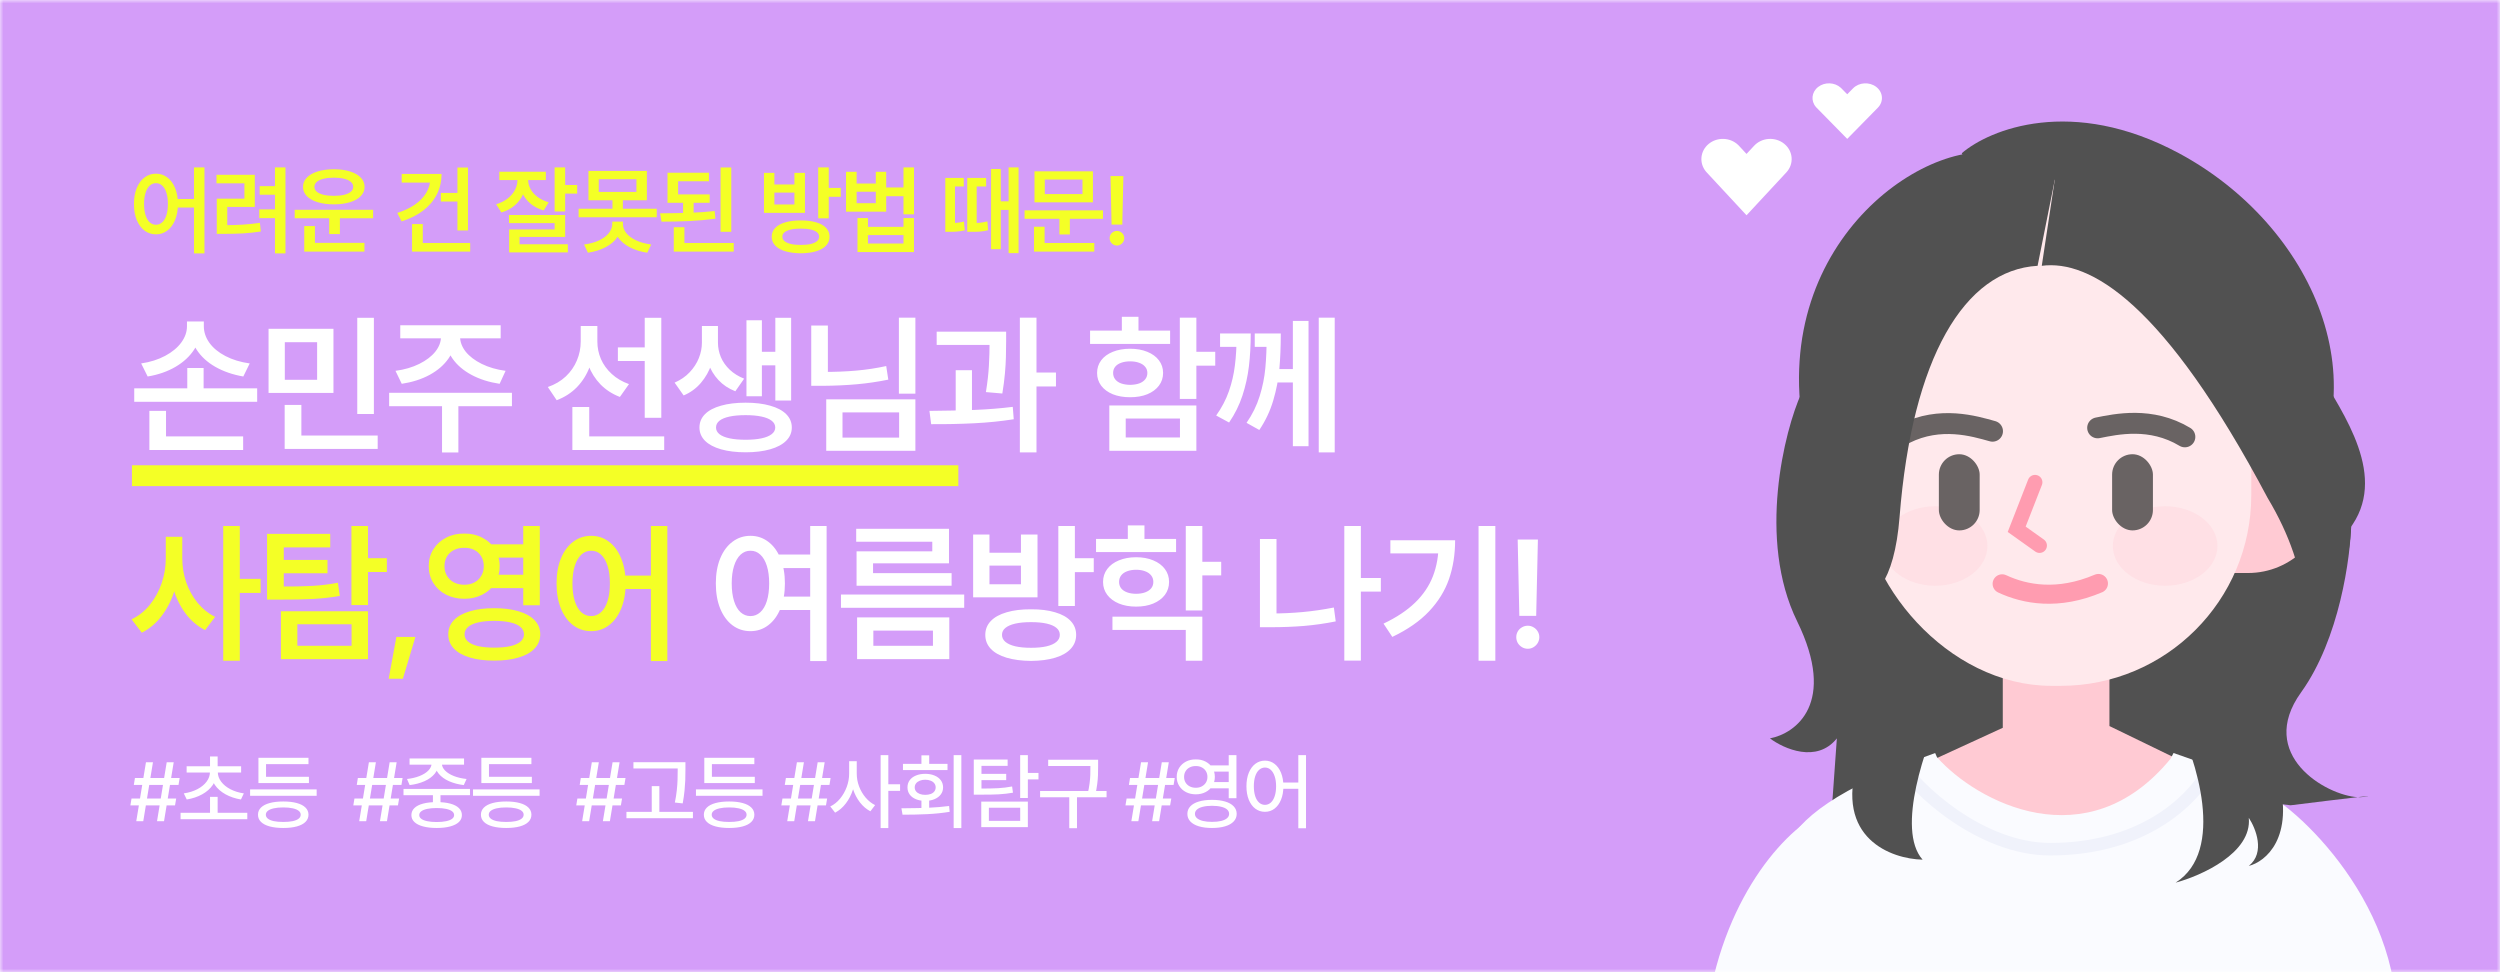
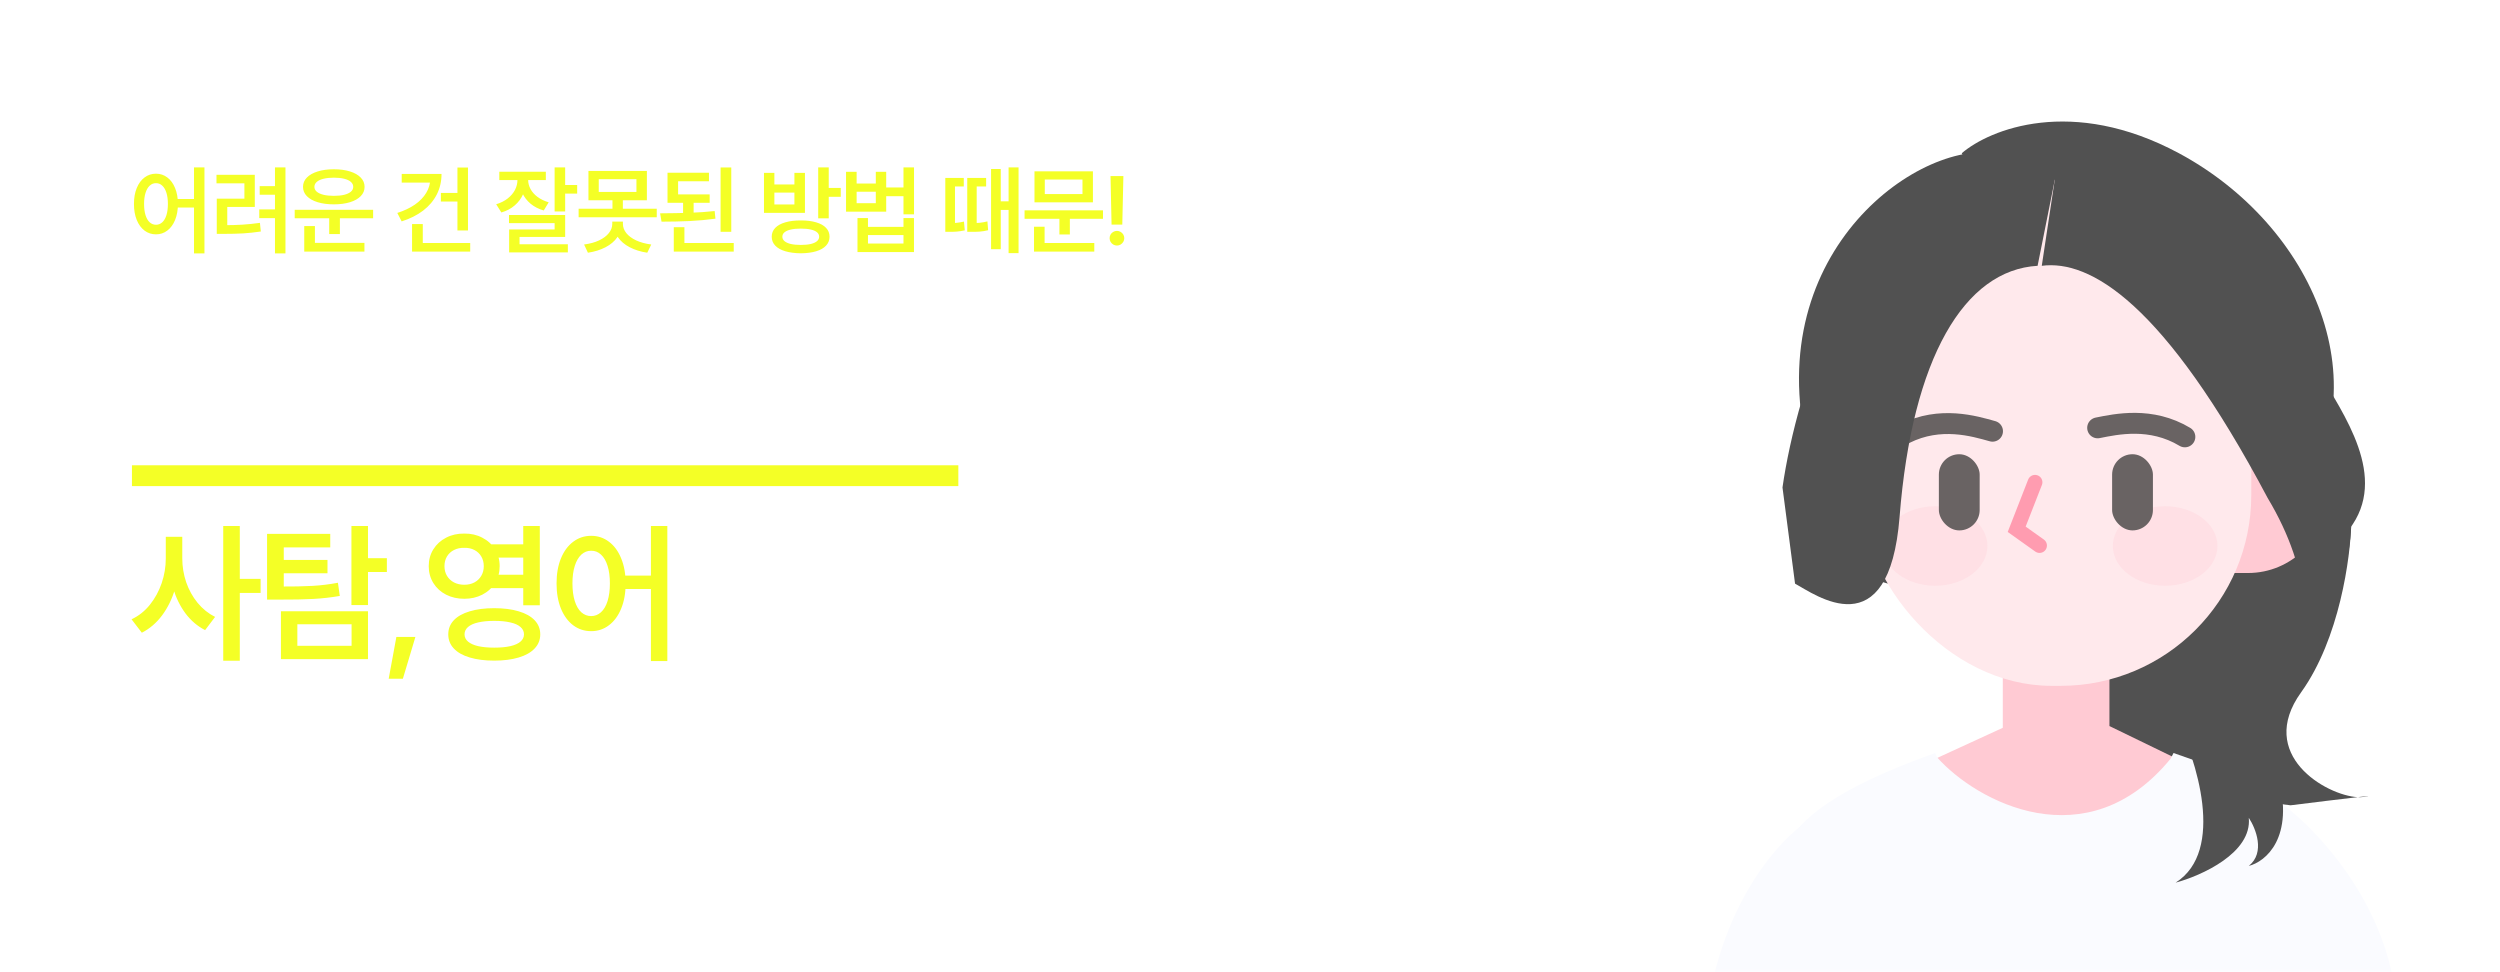
<svg xmlns="http://www.w3.org/2000/svg" width="360" height="140" viewBox="0 0 360 140" fill="none">
  <mask id="mask0_2928_58582" style="mask-type:alpha" maskUnits="userSpaceOnUse" x="0" y="0" width="360" height="140">
    <rect width="360" height="140" fill="#5882F8" />
  </mask>
  <g mask="url(#mask0_2928_58582)">
-     <rect width="360" height="140" fill="#D49DF9" />
    <rect x="19" y="67" width="119" height="3" fill="#F4FF26" />
    <path d="M22.461 25.01C23.072 25.01 23.614 25.19 24.088 25.55C24.567 25.905 24.941 26.413 25.209 27.074C25.483 27.73 25.62 28.496 25.62 29.371C25.62 30.251 25.483 31.021 25.209 31.682C24.941 32.338 24.567 32.846 24.088 33.206C23.614 33.566 23.072 33.746 22.461 33.746C21.846 33.746 21.299 33.568 20.821 33.213C20.342 32.853 19.966 32.342 19.693 31.682C19.424 31.021 19.29 30.251 19.29 29.371C19.29 28.496 19.424 27.73 19.693 27.074C19.966 26.413 20.342 25.905 20.821 25.55C21.299 25.19 21.846 25.01 22.461 25.01ZM22.461 26.377C22.124 26.372 21.823 26.491 21.559 26.732C21.299 26.974 21.099 27.32 20.957 27.771C20.816 28.218 20.746 28.751 20.746 29.371C20.746 29.991 20.816 30.529 20.957 30.984C21.099 31.436 21.299 31.78 21.559 32.017C21.823 32.249 22.124 32.365 22.461 32.365C22.799 32.365 23.097 32.249 23.357 32.017C23.621 31.78 23.824 31.436 23.965 30.984C24.107 30.529 24.177 29.991 24.177 29.371C24.177 28.747 24.107 28.211 23.965 27.765C23.824 27.314 23.623 26.969 23.364 26.732C23.109 26.491 22.808 26.372 22.461 26.377ZM29.441 36.487H27.937V24.107H29.441V36.487ZM28.593 29.884H25.155V28.653H28.593V29.884ZM41.107 36.487H39.596V24.107H41.107V36.487ZM39.897 28.038H37.395V26.801H39.897V28.038ZM32.165 32.427C33.182 32.427 34.093 32.402 34.9 32.352C35.711 32.301 36.554 32.215 37.429 32.092L37.559 33.336C36.679 33.468 35.834 33.559 35.023 33.609C34.212 33.655 33.259 33.678 32.165 33.678H31.215V32.427H32.165ZM36.691 29.802H32.726V32.721H31.215V28.605H35.194V26.398H31.174V25.174H36.691V29.802ZM39.842 31.408H37.333V30.157H39.842V31.408ZM53.73 31.429H42.437V30.212H53.73V31.429ZM48.945 33.705H47.407V31.005H48.945V33.705ZM52.479 36.234H43.811V34.977H52.479V36.234ZM45.349 35.318H43.811V32.557H45.349V35.318ZM48.077 24.374C48.961 24.374 49.735 24.479 50.401 24.689C51.066 24.898 51.581 25.192 51.946 25.57C52.315 25.949 52.499 26.395 52.499 26.91C52.499 27.421 52.315 27.865 51.946 28.243C51.581 28.621 51.066 28.913 50.401 29.118C49.735 29.323 48.961 29.426 48.077 29.426C47.192 29.426 46.415 29.323 45.745 29.118C45.075 28.913 44.556 28.621 44.187 28.243C43.818 27.865 43.633 27.421 43.633 26.91C43.633 26.395 43.818 25.949 44.187 25.57C44.556 25.192 45.075 24.898 45.745 24.689C46.415 24.479 47.192 24.374 48.077 24.374ZM48.077 25.584C47.511 25.584 47.017 25.636 46.593 25.741C46.169 25.841 45.843 25.992 45.616 26.192C45.388 26.393 45.274 26.632 45.274 26.91C45.274 27.179 45.388 27.412 45.616 27.607C45.843 27.799 46.169 27.947 46.593 28.052C47.017 28.152 47.511 28.202 48.077 28.202C48.646 28.202 49.141 28.152 49.56 28.052C49.979 27.947 50.3 27.799 50.524 27.607C50.752 27.412 50.866 27.179 50.866 26.91C50.866 26.632 50.752 26.393 50.524 26.192C50.3 25.992 49.979 25.841 49.56 25.741C49.141 25.636 48.646 25.584 48.077 25.584ZM67.389 33.185H65.871V24.121H67.389V33.185ZM66.111 29.023H63.486V27.778H66.111V29.023ZM63.581 25.044C63.581 26.119 63.353 27.106 62.898 28.004C62.442 28.897 61.786 29.672 60.929 30.328C60.072 30.98 59.042 31.497 57.839 31.88L57.21 30.663C58.185 30.353 59.029 29.954 59.739 29.467C60.45 28.975 60.997 28.407 61.38 27.765C61.767 27.122 61.961 26.439 61.961 25.714V25.044H63.581ZM62.939 26.295H57.846V25.044H62.939V26.295ZM67.71 36.234H59.336V34.99H67.71V36.234ZM60.881 35.674H59.336V32.263H60.881V35.674ZM75.743 25.905C75.743 26.639 75.606 27.32 75.333 27.949C75.06 28.574 74.656 29.116 74.123 29.576C73.594 30.037 72.952 30.376 72.195 30.595L71.45 29.412C72.102 29.216 72.656 28.938 73.111 28.578C73.572 28.213 73.92 27.803 74.157 27.348C74.394 26.887 74.513 26.407 74.513 25.905V25.064H75.743V25.905ZM76.051 25.885C76.051 26.345 76.165 26.789 76.393 27.218C76.621 27.642 76.955 28.02 77.397 28.352C77.844 28.685 78.382 28.945 79.011 29.132L78.3 30.308C77.566 30.098 76.937 29.777 76.413 29.344C75.889 28.906 75.49 28.389 75.217 27.792C74.943 27.195 74.807 26.559 74.807 25.885V25.064H76.051V25.885ZM78.601 25.933H71.901V24.73H78.601V25.933ZM81.383 30.451H79.865V24.107H81.383V30.451ZM83.112 27.874H80.74V26.637H83.112V27.874ZM81.383 34.122H74.814V35.852H73.316V33.042H79.865V32.133H73.296V30.964H81.383V34.122ZM81.772 36.344H73.316V35.175H81.772V36.344ZM93.151 28.838H84.736V24.613H93.151V28.838ZM86.22 27.635H91.647V25.803H86.22V27.635ZM94.573 31.285H83.321V30.061H94.573V31.285ZM89.692 30.513H88.195V28.537H89.692V30.513ZM89.48 32.235C89.48 32.951 89.282 33.596 88.886 34.17C88.489 34.744 87.929 35.22 87.204 35.599C86.479 35.981 85.632 36.246 84.661 36.392L84.107 35.209C84.941 35.1 85.664 34.901 86.274 34.614C86.885 34.323 87.352 33.972 87.676 33.562C88.004 33.151 88.168 32.709 88.168 32.235V31.907H89.48V32.235ZM89.699 32.235C89.699 32.709 89.861 33.151 90.184 33.562C90.513 33.972 90.984 34.323 91.6 34.614C92.219 34.901 92.946 35.1 93.78 35.209L93.206 36.392C92.24 36.246 91.394 35.981 90.67 35.599C89.945 35.22 89.387 34.744 88.995 34.17C88.603 33.596 88.407 32.951 88.407 32.235V31.907H89.699V32.235ZM102.192 29.207H96.122V27.99H102.192V29.207ZM99.882 31.155H98.364V28.763H99.882V31.155ZM102.09 26.104H97.646V28.51H96.122V24.873H102.09V26.104ZM105.303 33.384H103.765V24.114H105.303V33.384ZM105.658 36.234H97.024V34.99H105.658V36.234ZM98.555 35.489H97.024V32.714H98.555V35.489ZM95.055 30.718C96.623 30.709 98.043 30.684 99.314 30.643C100.586 30.597 101.784 30.513 102.91 30.39L103.026 31.49C101.828 31.654 100.577 31.768 99.273 31.832C97.97 31.891 96.632 31.921 95.261 31.921L95.055 30.718ZM115.318 31.743C116.17 31.739 116.906 31.83 117.526 32.017C118.15 32.199 118.627 32.465 118.955 32.816C119.287 33.167 119.454 33.591 119.454 34.088C119.454 34.585 119.287 35.011 118.955 35.366C118.627 35.722 118.153 35.993 117.533 36.18C116.918 36.367 116.179 36.465 115.318 36.474C114.461 36.465 113.716 36.367 113.083 36.18C112.454 35.993 111.971 35.722 111.633 35.366C111.296 35.011 111.128 34.585 111.128 34.088C111.128 33.591 111.296 33.167 111.633 32.816C111.971 32.465 112.454 32.199 113.083 32.017C113.716 31.83 114.461 31.739 115.318 31.743ZM115.318 32.919C114.748 32.919 114.265 32.965 113.869 33.056C113.477 33.147 113.176 33.279 112.967 33.452C112.761 33.621 112.659 33.833 112.659 34.088C112.659 34.334 112.761 34.546 112.967 34.724C113.176 34.901 113.479 35.038 113.876 35.134C114.277 35.225 114.758 35.27 115.318 35.27C115.883 35.27 116.362 35.225 116.754 35.134C117.15 35.038 117.449 34.901 117.649 34.724C117.854 34.546 117.957 34.334 117.957 34.088C117.957 33.833 117.856 33.621 117.656 33.452C117.455 33.279 117.159 33.147 116.767 33.056C116.375 32.965 115.892 32.919 115.318 32.919ZM119.338 31.442H117.82V24.107H119.338V31.442ZM121.067 28.339H118.907V27.061H121.067V28.339ZM111.51 26.561H114.395V24.894H115.913V30.649H110.013V24.894H111.51V26.561ZM114.395 29.446V27.737H111.51V29.446H114.395ZM123.354 26.432H126.116V24.743H127.613V30.479H121.83V24.743H123.354V26.432ZM126.116 29.262V27.607H123.354V29.262H126.116ZM130.47 28.257H127.251V26.999H130.47V28.257ZM131.619 30.868H130.101V24.107H131.619V30.868ZM124.988 32.666H130.101V31.401H131.612V36.296H123.477V31.401H124.988V32.666ZM130.101 35.065V33.849H124.988V35.065H130.101ZM144.109 35.886H142.714V24.34H144.109V35.886ZM145.77 30.232H143.528V28.995H145.77V30.232ZM136.658 32.126C137.018 32.13 137.366 32.119 137.704 32.092C138.045 32.06 138.415 31.998 138.811 31.907L138.927 33.172C138.499 33.263 138.111 33.322 137.765 33.35C137.419 33.377 137.05 33.388 136.658 33.384H136.124V32.126H136.658ZM138.784 26.849H137.519V32.823H136.124V25.618H138.784V26.849ZM139.823 32.126C140.269 32.13 140.673 32.117 141.033 32.085C141.393 32.053 141.778 31.985 142.188 31.88L142.29 33.151C141.862 33.256 141.463 33.322 141.094 33.35C140.73 33.377 140.306 33.388 139.823 33.384H139.283V32.126H139.823ZM142.003 26.849H140.643V32.81H139.283V25.618H142.003V26.849ZM146.672 36.453H145.237V24.107H146.672V36.453ZM158.83 31.511H147.537V30.287H158.83V31.511ZM154.059 33.767H152.555V31.046H154.059V33.767ZM157.381 29.139H148.966V24.675H157.381V29.139ZM150.45 27.949H155.877V25.857H150.45V27.949ZM157.579 36.234H148.898V34.99H157.579V36.234ZM150.422 35.407H148.898V32.645H150.422V35.407ZM161.61 32.345H160.065L159.914 25.352H161.767L161.61 32.345ZM160.844 35.359C160.653 35.359 160.475 35.312 160.311 35.216C160.147 35.116 160.017 34.986 159.921 34.826C159.83 34.662 159.784 34.484 159.784 34.293C159.784 34.106 159.83 33.933 159.921 33.773C160.017 33.609 160.147 33.482 160.311 33.391C160.475 33.295 160.653 33.247 160.844 33.247C161.031 33.247 161.204 33.295 161.364 33.391C161.528 33.482 161.658 33.609 161.753 33.773C161.849 33.933 161.897 34.106 161.897 34.293C161.897 34.484 161.849 34.662 161.753 34.826C161.658 34.986 161.528 35.116 161.364 35.216C161.204 35.312 161.031 35.359 160.844 35.359Z" fill="#F4FF26" />
    <path d="M35.013 64.797H21.51V62.842H35.013V64.797ZM23.906 63.508H21.51V59.168H23.906V63.508ZM37.033 57.857H19.33V55.924H37.033V57.857ZM29.32 56.687H26.967V52.991H29.32V56.687ZM28.955 46.976C28.955 48.179 28.632 49.285 27.988 50.295C27.343 51.297 26.441 52.139 25.281 52.819C24.121 53.5 22.781 53.965 21.263 54.216L20.329 52.336C21.632 52.143 22.785 51.777 23.788 51.24C24.79 50.703 25.564 50.062 26.108 49.317C26.652 48.573 26.924 47.792 26.924 46.976V46.288H28.955V46.976ZM29.352 46.976C29.352 47.821 29.621 48.619 30.158 49.371C30.695 50.116 31.465 50.75 32.467 51.273C33.47 51.795 34.634 52.15 35.959 52.336L35.035 54.216C33.509 53.951 32.163 53.485 30.996 52.819C29.835 52.153 28.933 51.319 28.289 50.316C27.644 49.314 27.322 48.2 27.322 46.976V46.288H29.352V46.976ZM48.017 56.579H38.672V47.352H48.017V56.579ZM41.013 54.688H45.665V49.274H41.013V54.688ZM53.84 59.619H51.444V45.762H53.84V59.619ZM54.387 64.647H40.992V62.713H54.387V64.647ZM43.398 63.572H40.992V58.309H43.398V63.572ZM65.587 48.49C65.587 49.622 65.257 50.66 64.599 51.605C63.947 52.551 63.037 53.342 61.87 53.98C60.703 54.61 59.363 55.039 57.852 55.269L56.95 53.399C58.239 53.227 59.381 52.895 60.377 52.4C61.372 51.906 62.142 51.319 62.686 50.639C63.231 49.951 63.503 49.235 63.503 48.49V47.824H65.587V48.49ZM66.253 48.49C66.253 49.235 66.521 49.951 67.058 50.639C67.603 51.319 68.373 51.906 69.368 52.4C70.371 52.895 71.516 53.227 72.805 53.399L71.946 55.269C70.421 55.039 69.071 54.61 67.896 53.98C66.722 53.349 65.805 52.562 65.146 51.616C64.495 50.664 64.169 49.622 64.169 48.49V47.824H66.253V48.49ZM66.006 65.151H63.653V57.911H66.006V65.151ZM73.719 58.491H56.037V56.568H73.719V58.491ZM72.097 48.716H57.638V46.836H72.097V48.716ZM93.668 51.981H88.974V50.026H93.668V51.981ZM85.547 49.156C85.547 50.46 85.339 51.673 84.924 52.798C84.509 53.915 83.9 54.893 83.098 55.73C82.296 56.561 81.318 57.195 80.165 57.632L78.887 55.73C79.904 55.38 80.767 54.871 81.476 54.205C82.185 53.532 82.718 52.762 83.076 51.895C83.442 51.029 83.624 50.116 83.624 49.156V46.943H85.547V49.156ZM86.02 49.188C86.02 50.062 86.192 50.9 86.535 51.702C86.886 52.504 87.405 53.22 88.093 53.851C88.78 54.481 89.608 54.968 90.574 55.312L89.264 57.159C88.175 56.744 87.244 56.142 86.471 55.355C85.705 54.56 85.121 53.636 84.72 52.583C84.319 51.53 84.118 50.399 84.118 49.188V46.943H86.02V49.188ZM95.226 60.167H92.841V45.762H95.226V60.167ZM95.645 64.797H82.421V62.842H95.645V64.797ZM84.849 63.852H82.421V58.609H84.849V63.852ZM102.955 49.339C102.955 50.406 102.787 51.441 102.45 52.443C102.114 53.446 101.605 54.345 100.925 55.14C100.245 55.935 99.418 56.536 98.444 56.944L97.144 55.097C98.003 54.724 98.727 54.227 99.314 53.603C99.901 52.98 100.341 52.3 100.635 51.562C100.929 50.825 101.075 50.084 101.075 49.339V46.943H102.955V49.339ZM103.385 49.339C103.385 50.055 103.525 50.75 103.804 51.423C104.09 52.096 104.517 52.701 105.082 53.238C105.648 53.775 106.339 54.205 107.156 54.527L105.888 56.343C104.928 55.97 104.119 55.433 103.46 54.731C102.801 54.023 102.311 53.206 101.989 52.282C101.666 51.351 101.505 50.37 101.505 49.339V46.943H103.385V49.339ZM113.923 57.675H111.646V45.762H113.923V57.675ZM112.312 52.605H108.992V50.66H112.312V52.605ZM109.712 57.062H107.489V46.116H109.712V57.062ZM107.37 57.986C108.724 57.986 109.902 58.13 110.905 58.416C111.907 58.695 112.677 59.103 113.214 59.641C113.751 60.178 114.02 60.819 114.02 61.563C114.02 62.294 113.751 62.928 113.214 63.465C112.677 64.002 111.907 64.414 110.905 64.7C109.902 64.987 108.724 65.13 107.37 65.13C106.017 65.13 104.835 64.987 103.825 64.7C102.823 64.414 102.053 64.002 101.516 63.465C100.986 62.928 100.721 62.294 100.721 61.563C100.721 60.819 100.986 60.178 101.516 59.641C102.053 59.103 102.823 58.695 103.825 58.416C104.828 58.13 106.01 57.986 107.37 57.986ZM107.37 59.78C106.475 59.78 105.705 59.848 105.061 59.984C104.423 60.12 103.936 60.321 103.6 60.586C103.27 60.851 103.106 61.177 103.106 61.563C103.106 61.936 103.27 62.255 103.6 62.52C103.936 62.785 104.423 62.985 105.061 63.121C105.698 63.257 106.468 63.325 107.37 63.325C108.266 63.325 109.028 63.257 109.658 63.121C110.296 62.985 110.783 62.785 111.119 62.52C111.463 62.255 111.635 61.936 111.635 61.563C111.635 61.177 111.463 60.851 111.119 60.586C110.783 60.321 110.292 60.12 109.648 59.984C109.01 59.848 108.251 59.78 107.37 59.78ZM131.815 56.687H129.441V45.74H131.815V56.687ZM119.214 54.817H116.819V46.879H119.214V54.817ZM118.462 53.56C120.238 53.56 121.853 53.496 123.307 53.367C124.761 53.238 126.197 53.02 127.615 52.712L127.915 54.667C126.412 54.975 124.904 55.197 123.393 55.333C121.889 55.469 120.246 55.544 118.462 55.559H116.819V53.56H118.462ZM131.815 64.915H118.978V57.503H131.815V64.915ZM121.32 63.014H129.473V59.383H121.32V63.014ZM143.455 49.672H134.882V47.76H143.455V49.672ZM139.963 59.888H137.622V53.313H139.963V59.888ZM144.883 49.124C144.876 50.048 144.866 50.825 144.851 51.455C144.837 52.078 144.79 52.844 144.712 53.754C144.633 54.656 144.507 55.627 144.336 56.665L141.972 56.461C142.201 55.022 142.345 53.754 142.402 52.658C142.466 51.555 142.499 50.377 142.499 49.124V47.76H144.883V49.124ZM149.255 65.141H146.86V45.74H149.255V65.141ZM152.059 55.655H148.557V53.647H152.059V55.655ZM133.84 59.168C136.261 59.147 138.431 59.1 140.35 59.028C142.277 58.95 144.106 58.803 145.839 58.588L145.979 60.371C144.174 60.658 142.273 60.851 140.275 60.951C138.284 61.051 136.222 61.094 134.088 61.08L133.84 59.168ZM172.277 57.449H169.893V45.74H172.277V57.449ZM174.995 52.658H171.601V50.66H174.995V52.658ZM172.277 64.915H159.741V58.384H172.277V64.915ZM162.104 62.992H169.914V60.264H162.104V62.992ZM168.496 49.522H156.97V47.609H168.496V49.522ZM162.738 50.22C163.676 50.22 164.5 50.367 165.209 50.66C165.925 50.947 166.484 51.355 166.885 51.885C167.286 52.415 167.486 53.02 167.486 53.7C167.486 54.395 167.286 55.007 166.885 55.537C166.484 56.067 165.925 56.479 165.209 56.773C164.5 57.059 163.676 57.202 162.738 57.202C161.8 57.202 160.969 57.059 160.246 56.773C159.53 56.479 158.971 56.067 158.57 55.537C158.176 55.007 157.979 54.395 157.979 53.7C157.979 53.02 158.176 52.415 158.57 51.885C158.971 51.355 159.53 50.947 160.246 50.66C160.969 50.367 161.8 50.22 162.738 50.22ZM162.738 52.035C162.251 52.035 161.822 52.103 161.449 52.239C161.077 52.368 160.79 52.558 160.59 52.809C160.389 53.059 160.289 53.356 160.289 53.7C160.289 54.058 160.389 54.366 160.59 54.624C160.79 54.882 161.077 55.079 161.449 55.215C161.822 55.344 162.251 55.412 162.738 55.419C163.24 55.412 163.673 55.344 164.038 55.215C164.41 55.079 164.7 54.882 164.908 54.624C165.116 54.366 165.22 54.058 165.22 53.7C165.22 53.356 165.112 53.059 164.897 52.809C164.69 52.558 164.4 52.368 164.027 52.239C163.662 52.103 163.232 52.035 162.738 52.035ZM163.941 48.619H161.546V45.622H163.941V48.619ZM180.104 48.018C180.104 49.722 180.018 51.294 179.846 52.733C179.674 54.173 179.362 55.584 178.911 56.966C178.46 58.341 177.819 59.633 176.988 60.844L175.13 59.834C175.925 58.717 176.534 57.557 176.956 56.353C177.379 55.15 177.669 53.904 177.826 52.615C177.991 51.326 178.073 49.862 178.073 48.222V48.018H180.104ZM179.319 49.951H175.689V48.018H179.319V49.951ZM184.433 48.018C184.433 49.908 184.365 51.609 184.229 53.12C184.093 54.624 183.799 56.139 183.348 57.664C182.897 59.19 182.227 60.607 181.339 61.918L179.502 60.887C180.347 59.669 180.977 58.387 181.393 57.041C181.815 55.688 182.087 54.338 182.209 52.991C182.338 51.638 182.402 50.048 182.402 48.222V48.018H184.433ZM183.724 49.951H180.684V48.018H183.724V49.951ZM192.199 65.141H189.9V45.74H192.199V65.141ZM186.581 55.075H183.498V53.142H186.581V55.075ZM188.429 64.249H186.173V46.213H188.429V64.249ZM117.109 81.799H111.512V79.855H117.109V81.799ZM117.109 87.836H111.512V85.913H117.109V87.836ZM108.064 77.158C109.024 77.158 109.876 77.441 110.621 78.007C111.373 78.565 111.96 79.364 112.382 80.402C112.812 81.434 113.027 82.637 113.027 84.012C113.027 85.394 112.812 86.604 112.382 87.643C111.96 88.674 111.373 89.472 110.621 90.038C109.876 90.604 109.024 90.887 108.064 90.887C107.097 90.887 106.238 90.607 105.486 90.049C104.734 89.483 104.143 88.681 103.713 87.643C103.291 86.604 103.08 85.394 103.08 84.012C103.08 82.637 103.291 81.434 103.713 80.402C104.143 79.364 104.734 78.565 105.486 78.007C106.238 77.441 107.097 77.158 108.064 77.158ZM108.064 79.307C107.534 79.299 107.061 79.486 106.646 79.865C106.238 80.245 105.923 80.789 105.701 81.498C105.479 82.2 105.368 83.038 105.368 84.012C105.368 84.986 105.479 85.831 105.701 86.547C105.923 87.256 106.238 87.796 106.646 88.169C107.061 88.534 107.534 88.717 108.064 88.717C108.594 88.717 109.063 88.534 109.471 88.169C109.887 87.796 110.205 87.256 110.427 86.547C110.649 85.831 110.76 84.986 110.76 84.012C110.76 83.031 110.649 82.189 110.427 81.487C110.205 80.778 109.89 80.238 109.482 79.865C109.081 79.486 108.608 79.299 108.064 79.307ZM119.032 95.194H116.668V75.74H119.032V95.194ZM138.846 87.524H121.1V85.612H138.846V87.524ZM136.655 81.122H125.719V83.399H123.345V79.393H134.249V78.007H123.292V76.148H136.655V81.122ZM137.031 84.345H123.345V82.529H137.031V84.345ZM136.698 94.915H123.421V88.91H136.698V94.915ZM125.762 92.992H134.345V90.811H125.762V92.992ZM148.467 87.739C149.806 87.732 150.962 87.875 151.936 88.169C152.917 88.455 153.666 88.874 154.181 89.426C154.704 89.977 154.966 90.643 154.966 91.424C154.966 92.204 154.704 92.874 154.181 93.433C153.666 93.991 152.921 94.417 151.947 94.711C150.98 95.005 149.82 95.159 148.467 95.173C147.12 95.159 145.949 95.005 144.954 94.711C143.966 94.417 143.206 93.991 142.677 93.433C142.147 92.874 141.882 92.204 141.882 91.424C141.882 90.643 142.147 89.977 142.677 89.426C143.206 88.874 143.966 88.455 144.954 88.169C145.949 87.875 147.12 87.732 148.467 87.739ZM148.467 89.587C147.571 89.587 146.812 89.659 146.189 89.802C145.573 89.945 145.101 90.153 144.771 90.425C144.449 90.69 144.288 91.023 144.288 91.424C144.288 91.811 144.449 92.144 144.771 92.423C145.101 92.702 145.577 92.917 146.2 93.067C146.83 93.211 147.586 93.282 148.467 93.282C149.355 93.282 150.107 93.211 150.722 93.067C151.345 92.917 151.815 92.702 152.13 92.423C152.452 92.144 152.613 91.811 152.613 91.424C152.613 91.023 152.456 90.69 152.14 90.425C151.825 90.153 151.36 89.945 150.744 89.802C150.128 89.659 149.369 89.587 148.467 89.587ZM154.783 87.267H152.398V75.74H154.783V87.267ZM157.501 82.39H154.106V80.381H157.501V82.39ZM142.483 79.597H147.016V76.976H149.401V86.02H140.131V76.976H142.483V79.597ZM147.016 84.13V81.444H142.483V84.13H147.016ZM169.355 79.5H157.829V77.609H169.355V79.5ZM163.598 80.241C164.536 80.241 165.359 80.392 166.068 80.692C166.784 80.986 167.343 81.401 167.744 81.939C168.145 82.476 168.346 83.095 168.346 83.797C168.346 84.506 168.145 85.129 167.744 85.666C167.343 86.196 166.784 86.611 166.068 86.912C165.359 87.206 164.536 87.353 163.598 87.353C162.674 87.353 161.85 87.206 161.127 86.912C160.404 86.611 159.841 86.192 159.44 85.655C159.039 85.118 158.839 84.499 158.839 83.797C158.839 83.095 159.039 82.476 159.44 81.939C159.841 81.401 160.404 80.986 161.127 80.692C161.85 80.392 162.674 80.241 163.598 80.241ZM163.598 82.046C163.118 82.046 162.688 82.118 162.309 82.261C161.936 82.397 161.65 82.597 161.449 82.862C161.249 83.12 161.148 83.432 161.148 83.797C161.148 84.155 161.249 84.463 161.449 84.721C161.65 84.971 161.936 85.165 162.309 85.301C162.681 85.437 163.111 85.505 163.598 85.505C164.092 85.505 164.525 85.437 164.897 85.301C165.27 85.165 165.56 84.971 165.768 84.721C165.975 84.463 166.079 84.155 166.079 83.797C166.079 83.432 165.975 83.12 165.768 82.862C165.56 82.597 165.27 82.397 164.897 82.261C164.525 82.118 164.092 82.046 163.598 82.046ZM173.137 87.911H170.752V75.74H173.137V87.911ZM175.854 82.862H172.46V80.897H175.854V82.862ZM173.137 95.141H170.752V90.715H160.192V88.803H173.137V95.141ZM164.801 78.662H162.405V75.654H164.801V78.662ZM198.844 85.193H195.353V83.228H198.844V85.193ZM195.965 95.13H193.58V75.74H195.965V95.13ZM183.816 89.651H181.431V77.62H183.816V89.651ZM183.074 88.341C184.578 88.341 186.075 88.273 187.565 88.137C189.054 88.001 190.558 87.782 192.076 87.481L192.345 89.48C190.82 89.787 189.294 90.006 187.769 90.135C186.251 90.257 184.686 90.317 183.074 90.317H181.431V88.341H183.074ZM215.329 95.141H212.912V75.74H215.329V95.141ZM209.538 77.803C209.538 79.829 209.245 81.688 208.658 83.378C208.078 85.061 207.122 86.611 205.789 88.029C204.457 89.44 202.692 90.668 200.494 91.714L199.226 89.802C201.095 88.914 202.613 87.904 203.781 86.772C204.948 85.641 205.804 84.37 206.348 82.959C206.892 81.548 207.164 79.966 207.164 78.211V77.803H209.538ZM208.239 79.693H200.214V77.803H208.239V79.693ZM221.211 88.685H218.783L218.546 77.695H221.458L221.211 88.685ZM220.007 93.422C219.707 93.422 219.427 93.347 219.17 93.196C218.912 93.039 218.708 92.835 218.557 92.584C218.414 92.326 218.342 92.047 218.342 91.746C218.342 91.453 218.414 91.18 218.557 90.93C218.708 90.672 218.912 90.471 219.17 90.328C219.427 90.178 219.707 90.103 220.007 90.103C220.301 90.103 220.573 90.178 220.824 90.328C221.082 90.471 221.286 90.672 221.436 90.93C221.587 91.18 221.662 91.453 221.662 91.746C221.662 92.047 221.587 92.326 221.436 92.584C221.286 92.835 221.082 93.039 220.824 93.196C220.573 93.347 220.301 93.422 220.007 93.422Z" fill="white" />
    <path d="M25.818 80.402C25.818 81.963 25.607 83.453 25.184 84.871C24.762 86.282 24.146 87.532 23.336 88.62C22.527 89.701 21.557 90.532 20.425 91.112L18.943 89.179C19.967 88.699 20.848 88.001 21.585 87.084C22.323 86.16 22.889 85.122 23.283 83.969C23.677 82.809 23.873 81.62 23.873 80.402V77.298H25.818V80.402ZM26.248 80.402C26.248 81.577 26.434 82.719 26.806 83.829C27.186 84.932 27.734 85.924 28.45 86.805C29.173 87.678 30.015 88.355 30.974 88.835L29.535 90.736C28.439 90.178 27.497 89.376 26.709 88.33C25.929 87.277 25.338 86.071 24.937 84.71C24.543 83.349 24.346 81.913 24.346 80.402V77.298H26.248V80.402ZM34.53 95.141H32.145V75.74H34.53V95.141ZM37.527 85.387H33.993V83.356H37.527V85.387ZM40.025 84.463C42.123 84.47 43.788 84.438 45.02 84.366C46.252 84.295 47.466 84.144 48.662 83.915L48.93 85.816C47.684 86.031 46.42 86.174 45.138 86.246C43.864 86.318 42.159 86.35 40.025 86.343H38.457V84.463H40.025ZM47.555 78.823H40.863V85.279H38.457V76.879H47.555V78.823ZM47.158 82.551H40.09V80.628H47.158V82.551ZM52.991 94.915H40.455V88.019H52.991V94.915ZM42.818 92.992H50.628V89.898H42.818V92.992ZM52.991 87.127H50.606V75.74H52.991V87.127ZM55.709 82.368H52.314V80.381H55.709V82.368ZM58.014 97.74H55.972L57.079 91.714H59.818L58.014 97.74ZM76.066 80.295H70.244V78.383H76.066V80.295ZM76.066 84.689H70.244V82.766H76.066V84.689ZM66.86 76.836C67.813 76.822 68.676 77.019 69.449 77.427C70.23 77.828 70.842 78.386 71.286 79.103C71.73 79.811 71.952 80.621 71.952 81.53C71.952 82.425 71.73 83.235 71.286 83.958C70.842 84.674 70.23 85.233 69.449 85.634C68.676 86.028 67.813 86.225 66.86 86.225C65.894 86.225 65.02 86.028 64.239 85.634C63.459 85.233 62.846 84.674 62.402 83.958C61.958 83.235 61.736 82.425 61.736 81.53C61.736 80.621 61.958 79.811 62.402 79.103C62.846 78.386 63.459 77.828 64.239 77.427C65.02 77.019 65.894 76.822 66.86 76.836ZM66.86 78.888C66.309 78.873 65.815 78.977 65.378 79.199C64.948 79.414 64.612 79.722 64.368 80.123C64.125 80.524 64.003 80.993 64.003 81.53C64.003 82.06 64.125 82.526 64.368 82.927C64.612 83.328 64.948 83.643 65.378 83.872C65.815 84.094 66.309 84.205 66.86 84.205C67.405 84.205 67.888 84.094 68.311 83.872C68.733 83.643 69.062 83.328 69.299 82.927C69.542 82.526 69.664 82.06 69.664 81.53C69.664 80.993 69.542 80.524 69.299 80.123C69.062 79.722 68.733 79.414 68.311 79.199C67.888 78.977 67.405 78.873 66.86 78.888ZM77.731 87.159H75.347V75.74H77.731V87.159ZM71.168 87.578C72.522 87.578 73.696 87.728 74.691 88.029C75.687 88.323 76.453 88.753 76.99 89.318C77.527 89.884 77.796 90.561 77.796 91.349C77.796 92.136 77.527 92.813 76.99 93.379C76.453 93.952 75.687 94.385 74.691 94.679C73.696 94.98 72.522 95.13 71.168 95.13C69.814 95.13 68.64 94.98 67.644 94.679C66.649 94.385 65.883 93.952 65.346 93.379C64.816 92.813 64.551 92.136 64.551 91.349C64.551 90.561 64.816 89.884 65.346 89.318C65.883 88.753 66.649 88.323 67.644 88.029C68.64 87.728 69.814 87.578 71.168 87.578ZM71.168 89.404C70.273 89.404 69.503 89.48 68.858 89.63C68.221 89.773 67.734 89.992 67.397 90.285C67.061 90.579 66.893 90.933 66.893 91.349C66.893 91.757 67.061 92.104 67.397 92.391C67.734 92.677 68.221 92.895 68.858 93.046C69.503 93.189 70.273 93.261 71.168 93.261C72.078 93.261 72.851 93.189 73.488 93.046C74.133 92.895 74.62 92.677 74.949 92.391C75.286 92.104 75.454 91.757 75.454 91.349C75.454 90.926 75.286 90.572 74.949 90.285C74.62 89.992 74.133 89.773 73.488 89.63C72.851 89.48 72.078 89.404 71.168 89.404ZM85.128 77.158C86.088 77.158 86.94 77.441 87.685 78.007C88.437 78.565 89.024 79.364 89.446 80.402C89.876 81.434 90.091 82.637 90.091 84.012C90.091 85.394 89.876 86.604 89.446 87.643C89.024 88.674 88.437 89.472 87.685 90.038C86.94 90.604 86.088 90.887 85.128 90.887C84.161 90.887 83.302 90.607 82.55 90.049C81.798 89.483 81.207 88.681 80.778 87.643C80.355 86.604 80.144 85.394 80.144 84.012C80.144 82.637 80.355 81.434 80.778 80.402C81.207 79.364 81.798 78.565 82.55 78.007C83.302 77.441 84.161 77.158 85.128 77.158ZM85.128 79.307C84.598 79.299 84.126 79.486 83.71 79.865C83.302 80.245 82.987 80.789 82.765 81.498C82.543 82.2 82.432 83.038 82.432 84.012C82.432 84.986 82.543 85.831 82.765 86.547C82.987 87.256 83.302 87.796 83.71 88.169C84.126 88.534 84.598 88.717 85.128 88.717C85.658 88.717 86.127 88.534 86.535 88.169C86.951 87.796 87.269 87.256 87.491 86.547C87.713 85.831 87.824 84.986 87.824 84.012C87.824 83.031 87.713 82.189 87.491 81.487C87.269 80.778 86.954 80.238 86.546 79.865C86.145 79.486 85.672 79.299 85.128 79.307ZM96.096 95.194H93.733V75.74H96.096V95.194ZM94.764 84.817H89.361V82.884H94.764V84.817Z" fill="#F4FF26" />
    <path d="M24.006 109.766H25.014L23.62 118.25H22.612L24.006 109.766ZM18.938 114.986H25.372L25.202 115.982H18.774L18.938 114.986ZM21.018 109.766H22.026L20.631 118.25H19.623L21.018 109.766ZM19.43 112.033H25.87L25.706 113.029H19.272L19.43 112.033ZM35.611 117.963H26.002V117.043H35.611V117.963ZM31.34 117.523H30.244V114.752H31.34V117.523ZM31.205 111.172C31.205 111.855 31.019 112.473 30.648 113.023C30.277 113.57 29.765 114.023 29.113 114.383C28.465 114.742 27.724 114.99 26.892 115.127L26.465 114.248C27.195 114.143 27.846 113.941 28.416 113.645C28.986 113.348 29.431 112.984 29.752 112.555C30.072 112.125 30.232 111.664 30.232 111.172V110.943H31.205V111.172ZM31.363 111.172C31.363 111.664 31.523 112.125 31.844 112.555C32.164 112.984 32.607 113.348 33.174 113.645C33.74 113.941 34.387 114.143 35.113 114.248L34.697 115.127C33.873 114.99 33.135 114.742 32.482 114.383C31.83 114.023 31.314 113.57 30.935 113.023C30.56 112.473 30.373 111.855 30.373 111.172V110.943H31.363V111.172ZM34.721 111.248H26.875V110.34H34.721V111.248ZM31.34 110.703H30.244V108.934H31.34V110.703ZM45.599 114.594H36.013V113.674H45.599V114.594ZM44.486 112.76H37.214V111.863H44.486V112.76ZM44.421 110.035H38.31V112.303H37.214V109.121H44.421V110.035ZM40.794 115.414C41.548 115.414 42.197 115.488 42.739 115.637C43.286 115.785 43.702 116.002 43.987 116.287C44.277 116.572 44.421 116.916 44.421 117.318C44.421 117.725 44.277 118.07 43.987 118.355C43.702 118.641 43.288 118.857 42.745 119.006C42.202 119.154 41.552 119.229 40.794 119.229C40.036 119.229 39.384 119.154 38.837 119.006C38.29 118.857 37.872 118.641 37.583 118.355C37.294 118.07 37.15 117.725 37.15 117.318C37.15 116.916 37.294 116.572 37.583 116.287C37.872 116.002 38.29 115.785 38.837 115.637C39.384 115.488 40.036 115.414 40.794 115.414ZM40.794 116.27C40.259 116.27 39.804 116.312 39.429 116.398C39.054 116.48 38.769 116.6 38.574 116.756C38.378 116.908 38.281 117.096 38.281 117.318C38.281 117.541 38.378 117.73 38.574 117.887C38.769 118.043 39.054 118.162 39.429 118.244C39.804 118.322 40.259 118.361 40.794 118.361C41.329 118.361 41.782 118.322 42.154 118.244C42.529 118.162 42.814 118.043 43.009 117.887C43.204 117.73 43.302 117.541 43.302 117.318C43.302 117.096 43.204 116.908 43.009 116.756C42.814 116.6 42.529 116.48 42.154 116.398C41.779 116.312 41.325 116.27 40.794 116.27ZM56.109 109.766H57.117L55.722 118.25H54.714L56.109 109.766ZM51.04 114.986H57.474L57.304 115.982H50.876L51.04 114.986ZM53.12 109.766H54.128L52.734 118.25H51.726L53.12 109.766ZM51.532 112.033H57.972L57.808 113.029H51.374L51.532 112.033ZM63.43 115.83H62.34V113.99H63.43V115.83ZM67.678 114.512H58.104V113.609H67.678V114.512ZM62.885 115.502C63.643 115.502 64.292 115.574 64.831 115.719C65.374 115.863 65.79 116.076 66.079 116.357C66.368 116.639 66.512 116.979 66.512 117.377C66.512 117.768 66.368 118.1 66.079 118.373C65.79 118.65 65.374 118.861 64.831 119.006C64.292 119.154 63.643 119.229 62.885 119.229C62.128 119.229 61.475 119.154 60.928 119.006C60.382 118.861 59.964 118.65 59.675 118.373C59.385 118.1 59.241 117.768 59.241 117.377C59.241 116.979 59.385 116.639 59.675 116.357C59.964 116.076 60.382 115.863 60.928 115.719C61.475 115.574 62.128 115.502 62.885 115.502ZM62.885 116.357C62.35 116.357 61.895 116.398 61.52 116.48C61.145 116.559 60.86 116.674 60.665 116.826C60.469 116.975 60.372 117.158 60.372 117.377C60.372 117.584 60.469 117.762 60.665 117.91C60.86 118.059 61.145 118.172 61.52 118.25C61.895 118.332 62.35 118.373 62.885 118.373C63.409 118.373 63.86 118.332 64.239 118.25C64.618 118.172 64.905 118.059 65.1 117.91C65.296 117.762 65.393 117.584 65.393 117.377C65.393 117.158 65.296 116.975 65.1 116.826C64.905 116.674 64.62 116.559 64.245 116.48C63.874 116.398 63.421 116.357 62.885 116.357ZM63.137 109.947C63.137 110.486 62.958 110.977 62.598 111.418C62.239 111.855 61.745 112.215 61.116 112.496C60.487 112.773 59.778 112.959 58.989 113.053L58.608 112.174C59.268 112.104 59.868 111.963 60.407 111.752C60.95 111.537 61.376 111.271 61.684 110.955C61.993 110.635 62.147 110.299 62.147 109.947V109.643H63.137V109.947ZM63.63 109.947C63.63 110.303 63.782 110.639 64.087 110.955C64.395 111.271 64.821 111.537 65.364 111.752C65.907 111.963 66.514 112.104 67.186 112.174L66.782 113.053C66.005 112.959 65.299 112.773 64.667 112.496C64.038 112.215 63.542 111.855 63.178 111.418C62.815 110.977 62.633 110.486 62.633 109.947V109.643H63.63V109.947ZM66.823 110.111H58.977V109.221H66.823V110.111ZM77.701 114.594H68.115V113.674H77.701V114.594ZM76.588 112.76H69.316V111.863H76.588V112.76ZM76.523 110.035H70.412V112.303H69.316V109.121H76.523V110.035ZM72.897 115.414C73.65 115.414 74.299 115.488 74.842 115.637C75.389 115.785 75.805 116.002 76.09 116.287C76.379 116.572 76.523 116.916 76.523 117.318C76.523 117.725 76.379 118.07 76.09 118.355C75.805 118.641 75.391 118.857 74.848 119.006C74.305 119.154 73.654 119.229 72.897 119.229C72.139 119.229 71.486 119.154 70.939 119.006C70.393 118.857 69.975 118.641 69.686 118.355C69.397 118.07 69.252 117.725 69.252 117.318C69.252 116.916 69.397 116.572 69.686 116.287C69.975 116.002 70.393 115.785 70.939 115.637C71.486 115.488 72.139 115.414 72.897 115.414ZM72.897 116.27C72.361 116.27 71.906 116.312 71.531 116.398C71.156 116.48 70.871 116.6 70.676 116.756C70.481 116.908 70.383 117.096 70.383 117.318C70.383 117.541 70.481 117.73 70.676 117.887C70.871 118.043 71.156 118.162 71.531 118.244C71.906 118.322 72.361 118.361 72.897 118.361C73.432 118.361 73.885 118.322 74.256 118.244C74.631 118.162 74.916 118.043 75.111 117.887C75.307 117.73 75.404 117.541 75.404 117.318C75.404 117.096 75.307 116.908 75.111 116.756C74.916 116.6 74.631 116.48 74.256 116.398C73.881 116.312 73.428 116.27 72.897 116.27ZM88.211 109.766H89.219L87.824 118.25H86.817L88.211 109.766ZM83.143 114.986H89.576L89.406 115.982H82.979L83.143 114.986ZM85.223 109.766H86.231L84.836 118.25H83.828L85.223 109.766ZM83.635 112.033H90.074L89.91 113.029H83.477L83.635 112.033ZM98.005 110.656H91.214V109.754H98.005V110.656ZM99.781 117.822H90.207V116.908H99.781V117.822ZM94.947 117.383H93.851V113.205H94.947V117.383ZM98.703 110.785C98.703 111.406 98.695 111.928 98.679 112.35C98.663 112.768 98.628 113.264 98.574 113.838C98.519 114.408 98.431 115.025 98.31 115.689L97.179 115.566C97.308 114.938 97.402 114.344 97.46 113.785C97.519 113.227 97.554 112.732 97.566 112.303C97.582 111.869 97.589 111.363 97.589 110.785V109.754H98.703V110.785ZM109.804 114.594H100.218V113.674H109.804V114.594ZM108.69 112.76H101.419V111.863H108.69V112.76ZM108.626 110.035H102.514V112.303H101.419V109.121H108.626V110.035ZM104.999 115.414C105.753 115.414 106.401 115.488 106.944 115.637C107.491 115.785 107.907 116.002 108.192 116.287C108.481 116.572 108.626 116.916 108.626 117.318C108.626 117.725 108.481 118.07 108.192 118.355C107.907 118.641 107.493 118.857 106.95 119.006C106.407 119.154 105.757 119.229 104.999 119.229C104.241 119.229 103.589 119.154 103.042 119.006C102.495 118.857 102.077 118.641 101.788 118.355C101.499 118.07 101.354 117.725 101.354 117.318C101.354 116.916 101.499 116.572 101.788 116.287C102.077 116.002 102.495 115.785 103.042 115.637C103.589 115.488 104.241 115.414 104.999 115.414ZM104.999 116.27C104.464 116.27 104.009 116.312 103.634 116.398C103.259 116.48 102.973 116.6 102.778 116.756C102.583 116.908 102.485 117.096 102.485 117.318C102.485 117.541 102.583 117.73 102.778 117.887C102.973 118.043 103.259 118.162 103.634 118.244C104.009 118.322 104.464 118.361 104.999 118.361C105.534 118.361 105.987 118.322 106.358 118.244C106.733 118.162 107.018 118.043 107.214 117.887C107.409 117.73 107.507 117.541 107.507 117.318C107.507 117.096 107.409 116.908 107.214 116.756C107.018 116.6 106.733 116.48 106.358 116.398C105.983 116.312 105.53 116.27 104.999 116.27ZM117.744 109.766H118.752L117.357 118.25H116.349L117.744 109.766ZM112.675 114.986H119.109L118.939 115.982H112.511L112.675 114.986ZM114.755 109.766H115.763L114.369 118.25H113.361L114.755 109.766ZM113.168 112.033H119.607L119.443 113.029H113.009L113.168 112.033ZM123.179 111.412C123.179 112.213 123.058 112.986 122.815 113.732C122.573 114.475 122.231 115.133 121.79 115.707C121.349 116.281 120.837 116.721 120.255 117.025L119.558 116.129C120.093 115.875 120.563 115.5 120.97 115.004C121.38 114.504 121.7 113.941 121.931 113.316C122.161 112.688 122.276 112.053 122.276 111.412V109.613H123.179V111.412ZM123.372 111.412C123.372 112.029 123.483 112.639 123.706 113.24C123.933 113.838 124.247 114.375 124.649 114.852C125.052 115.324 125.507 115.686 126.015 115.936L125.335 116.826C124.768 116.529 124.268 116.104 123.835 115.549C123.405 114.994 123.073 114.359 122.839 113.645C122.604 112.93 122.487 112.186 122.487 111.412V109.613H123.372V111.412ZM127.919 119.24H126.811V108.74H127.919V119.24ZM129.612 113.885H127.667V112.93H129.612V113.885ZM133.799 116.791H132.686V115.062H133.799V116.791ZM138.434 119.24H137.326V108.74H138.434V119.24ZM130.436 116.387C131.655 116.379 132.77 116.354 133.782 116.311C134.797 116.264 135.76 116.182 136.67 116.064L136.752 116.902C135.721 117.07 134.651 117.182 133.541 117.236C132.436 117.291 131.244 117.318 129.967 117.318L129.803 116.387H130.436ZM136.442 110.891H130.026V110H136.442V110.891ZM133.225 111.43C133.733 111.43 134.18 111.512 134.567 111.676C134.957 111.836 135.26 112.062 135.475 112.355C135.694 112.648 135.803 112.992 135.803 113.387C135.803 113.77 135.694 114.107 135.475 114.4C135.26 114.689 134.957 114.916 134.567 115.08C134.18 115.244 133.733 115.326 133.225 115.326C132.729 115.326 132.285 115.246 131.895 115.086C131.508 114.926 131.207 114.699 130.992 114.406C130.782 114.109 130.676 113.77 130.676 113.387C130.676 112.992 130.782 112.648 130.992 112.355C131.207 112.062 131.508 111.836 131.895 111.676C132.285 111.512 132.729 111.43 133.225 111.43ZM133.225 112.279C132.94 112.279 132.682 112.326 132.451 112.42C132.221 112.51 132.041 112.639 131.912 112.807C131.783 112.971 131.719 113.164 131.719 113.387C131.719 113.602 131.783 113.791 131.912 113.955C132.041 114.115 132.221 114.24 132.451 114.33C132.682 114.416 132.94 114.459 133.225 114.459C133.522 114.459 133.785 114.418 134.016 114.336C134.246 114.25 134.424 114.125 134.549 113.961C134.674 113.793 134.737 113.602 134.737 113.387C134.737 113.164 134.674 112.971 134.549 112.807C134.424 112.639 134.246 112.51 134.016 112.42C133.785 112.326 133.522 112.279 133.225 112.279ZM133.805 110.486H132.686V108.764H133.805V110.486ZM141.039 113.551C142.183 113.555 143.089 113.537 143.757 113.498C144.425 113.459 145.088 113.377 145.744 113.252L145.867 114.148C145.187 114.266 144.504 114.344 143.816 114.383C143.129 114.422 142.203 114.438 141.039 114.43H140.224V113.551H141.039ZM145.099 110.287H141.332V113.961H140.224V109.373H145.099V110.287ZM144.894 112.338H140.968V111.436H144.894V112.338ZM148.011 119.111H141.302V115.426H148.011V119.111ZM142.398 118.209H146.91V116.311H142.398V118.209ZM148.011 114.916H146.904V108.74H148.011V114.916ZM149.541 112.238H147.701V111.301H149.541V112.238ZM157.577 110.305H150.938V109.402H157.577V110.305ZM159.347 114.811H149.772V113.902H159.347V114.811ZM155.087 119.264H153.974V114.518H155.087V119.264ZM158.128 110.328C158.128 110.836 158.122 111.273 158.11 111.641C158.099 112.004 158.062 112.426 157.999 112.906C157.94 113.383 157.847 113.9 157.718 114.459L156.616 114.33C156.745 113.795 156.839 113.295 156.897 112.83C156.956 112.365 156.991 111.953 157.003 111.594C157.015 111.234 157.02 110.814 157.02 110.334V109.402H158.128V110.328ZM167.299 109.766H168.306L166.912 118.25H165.904L167.299 109.766ZM162.23 114.986H168.664L168.494 115.982H162.066L162.23 114.986ZM164.31 109.766H165.318L163.924 118.25H162.916L164.31 109.766ZM162.722 112.033H169.162L168.998 113.029H162.564L162.722 112.033ZM177.274 111.113H174.087V110.217H177.274V111.113ZM177.274 113.521H174.087V112.619H177.274V113.521ZM172.2 109.355C172.716 109.348 173.181 109.451 173.595 109.666C174.013 109.881 174.341 110.18 174.579 110.562C174.817 110.945 174.937 111.383 174.937 111.875C174.937 112.355 174.817 112.787 174.579 113.17C174.341 113.553 174.013 113.852 173.595 114.066C173.181 114.277 172.716 114.383 172.2 114.383C171.677 114.383 171.206 114.277 170.788 114.066C170.374 113.852 170.046 113.553 169.804 113.17C169.565 112.787 169.446 112.355 169.446 111.875C169.446 111.383 169.565 110.945 169.804 110.562C170.046 110.18 170.374 109.881 170.788 109.666C171.206 109.451 171.677 109.348 172.2 109.355ZM172.2 110.311C171.872 110.307 171.579 110.371 171.321 110.504C171.067 110.633 170.868 110.816 170.724 111.055C170.579 111.289 170.507 111.562 170.507 111.875C170.507 112.18 170.579 112.451 170.724 112.689C170.868 112.924 171.067 113.107 171.321 113.24C171.579 113.373 171.872 113.439 172.2 113.439C172.521 113.439 172.806 113.373 173.056 113.24C173.31 113.107 173.509 112.924 173.653 112.689C173.798 112.451 173.87 112.18 173.87 111.875C173.87 111.562 173.798 111.289 173.653 111.055C173.509 110.816 173.31 110.633 173.056 110.504C172.806 110.371 172.521 110.307 172.2 110.311ZM178.048 114.939H176.935V108.74H178.048V114.939ZM174.526 115.18C175.257 115.18 175.888 115.26 176.419 115.42C176.954 115.576 177.364 115.807 177.649 116.111C177.939 116.412 178.083 116.775 178.083 117.201C178.083 117.623 177.939 117.986 177.649 118.291C177.364 118.596 176.954 118.828 176.419 118.988C175.888 119.148 175.257 119.229 174.526 119.229C173.8 119.229 173.169 119.148 172.634 118.988C172.103 118.828 171.694 118.596 171.409 118.291C171.124 117.986 170.982 117.623 170.982 117.201C170.982 116.775 171.124 116.412 171.409 116.111C171.694 115.807 172.103 115.576 172.634 115.42C173.169 115.26 173.8 115.18 174.526 115.18ZM174.526 116.035C174.023 116.035 173.585 116.082 173.214 116.176C172.843 116.266 172.56 116.398 172.364 116.574C172.169 116.746 172.071 116.955 172.071 117.201C172.071 117.439 172.169 117.645 172.364 117.816C172.56 117.988 172.843 118.121 173.214 118.215C173.585 118.305 174.023 118.35 174.526 118.35C175.042 118.35 175.485 118.305 175.857 118.215C176.228 118.121 176.509 117.988 176.7 117.816C176.896 117.645 176.993 117.439 176.993 117.201C176.993 116.951 176.896 116.74 176.7 116.568C176.509 116.396 176.228 116.266 175.857 116.176C175.485 116.082 175.042 116.035 174.526 116.035ZM182.153 109.531C182.668 109.531 183.125 109.684 183.524 109.988C183.926 110.293 184.241 110.723 184.467 111.277C184.694 111.832 184.807 112.479 184.807 113.217C184.807 113.959 184.694 114.607 184.467 115.162C184.241 115.717 183.926 116.146 183.524 116.451C183.125 116.752 182.668 116.902 182.153 116.902C181.637 116.902 181.176 116.752 180.77 116.451C180.368 116.15 180.053 115.723 179.827 115.168C179.6 114.609 179.487 113.959 179.487 113.217C179.487 112.479 179.6 111.832 179.827 111.277C180.053 110.723 180.368 110.293 180.77 109.988C181.176 109.684 181.637 109.531 182.153 109.531ZM182.153 110.527C181.84 110.527 181.561 110.637 181.315 110.855C181.069 111.074 180.879 111.387 180.747 111.793C180.618 112.195 180.553 112.67 180.553 113.217C180.553 113.76 180.618 114.234 180.747 114.641C180.879 115.047 181.069 115.359 181.315 115.578C181.561 115.793 181.84 115.9 182.153 115.9C182.465 115.9 182.745 115.793 182.991 115.578C183.237 115.359 183.426 115.047 183.559 114.641C183.692 114.234 183.758 113.76 183.758 113.217C183.758 112.67 183.69 112.195 183.553 111.793C183.42 111.387 183.233 111.074 182.991 110.855C182.752 110.637 182.473 110.527 182.153 110.527ZM188.065 119.27H186.957V108.74H188.065V119.27ZM187.444 113.592H184.455V112.684H187.444V113.592Z" fill="white" />
    <path d="M284.693 21.942L289.081 24.684L292.92 45.527C287.618 64.176 275.688 103.489 262.963 72.773C250.238 42.057 271.529 22.856 284.693 21.942Z" fill="#515151" />
    <path d="M313.766 22.066C298.369 13.797 286.501 18.62 282.492 22.066L290.31 37.843C298.931 51.262 318.715 88.051 329.781 73.689C343.614 55.736 333.012 32.402 313.766 22.066Z" fill="#515151" />
-     <path d="M259.389 56.644H264.508L294.016 84.346V109.338L263.304 123.188L264.508 106.327C261.617 109.94 256.88 107.832 254.873 106.327C258.586 105.624 264.568 101.268 258.787 89.465C253.006 77.661 256.98 61.964 259.389 56.644Z" fill="#515151" />
    <path d="M338.58 75.312C338.48 80.231 336.894 91.994 331.354 99.702C324.891 108.694 334.947 114.539 339.501 114.79C340.998 114.621 341.617 114.568 340.387 114.757C340.125 114.798 339.827 114.808 339.501 114.79C337.187 115.053 332.774 115.596 329.848 115.962L299.737 112.349C300.741 100.706 302.989 77.42 303.953 77.42C304.916 77.42 327.439 76.015 338.58 75.312Z" fill="#515151" />
    <path d="M303.759 92.483H288.401V104.802L268.655 113.874L271.397 129.232H322.956V113.874L303.759 104.55V92.483Z" fill="#FFCAD3" />
    <path d="M316.874 59.733H323.708C329.999 59.733 335.098 64.833 335.098 71.123C335.098 77.413 329.999 82.513 323.708 82.513H316.874V59.733Z" fill="#FFCAD3" />
    <path d="M275.688 59.995H268.854C262.563 59.995 257.464 65.094 257.464 71.385C257.464 77.675 262.563 82.774 268.854 82.774H275.688V59.995Z" fill="#FFCAD3" />
    <rect x="267.994" y="25.869" width="56.189" height="72.894" rx="27.46" fill="#FFE9EC" />
    <g filter="url(#filter0_f_2928_58582)">
      <ellipse cx="311.782" cy="78.625" rx="7.528" ry="5.721" fill="#FFC6D1" fill-opacity="0.25" />
    </g>
    <g filter="url(#filter1_f_2928_58582)">
      <ellipse cx="278.66" cy="78.625" rx="7.528" ry="5.721" fill="#FFC6D1" fill-opacity="0.25" />
    </g>
    <rect x="304.144" y="65.408" width="5.877" height="10.97" rx="2.938" fill="#696363" />
    <rect x="279.196" y="65.409" width="5.877" height="10.97" rx="2.938" fill="#696363" />
    <path d="M302.061 61.61C304.727 61.079 309.732 59.969 314.622 62.908" stroke="#696363" stroke-width="3.011" stroke-linecap="round" />
    <path d="M286.922 62.095C284.305 61.362 279.399 59.873 274.299 62.428" stroke="#696363" stroke-width="3.011" stroke-linecap="round" />
    <path d="M293.044 69.447L290.403 76.216L293.694 78.558" stroke="#FF9CB0" stroke-width="2.126" stroke-linecap="round" />
-     <path d="M288.309 84.071C291.602 85.611 296.349 86.501 302.173 84.021" stroke="#FF9CB0" stroke-width="2.746" stroke-linecap="round" />
    <path d="M326.536 71.699C311.601 43.516 300.942 37.373 294.016 38.276L296.425 22.318L320.213 27.738C322.22 31.753 328.102 43.817 335.569 59.956C343.037 76.095 335.067 92.174 330.149 98.197C332.859 91.873 333.04 82.539 326.536 71.699Z" fill="#515151" />
    <path d="M273.541 74.409C275.348 51.525 282.875 38.879 293.414 38.276L296.425 23.221C301.042 21.615 305.519 19.367 286.489 23.221C267.459 27.075 258.686 56.142 256.679 70.194L258.486 84.045C261.296 85.55 272.025 93.606 273.541 74.409Z" fill="#515151" />
    <path d="M312.986 108.434C320.888 111.068 325.846 113.659 329.031 116.077L329.041 116.069C337.452 122.651 351.749 140.861 341.656 161.046C338.446 158.437 335.767 155.72 333.542 153.019L332.28 177.501H251.652C248.909 157.755 249.116 136.704 256.957 122.281C259.032 117.913 264.379 113.535 278.66 108.434L278.924 109.04C284.624 115.461 300.516 123.95 312.564 109.257L312.986 108.434Z" fill="#FAFBFF" />
-     <path d="M273.24 109.338C275.85 113.754 285.342 122.285 295.221 122.285C307.566 122.285 315.696 116.263 319.008 109.338" stroke="#F0F2FB" stroke-width="1.807" />
    <path d="M333.763 53.332L325.934 52.127L330.149 62.967C330.45 70.495 332.498 83.683 338.279 76.216C344.06 68.748 337.476 59.655 333.763 53.332Z" fill="#515151" />
    <path d="M313.287 127.103C320.514 122.526 316.298 109.338 313.287 103.315L320.514 99.1C322.019 99.602 325.633 102.834 328.041 111.746C330.45 120.659 326.235 124.092 323.826 124.694C326.235 122.767 324.83 119.274 323.826 117.769C324.308 122.827 317.001 126.099 313.287 127.103Z" fill="#515151" />
-     <path d="M276.853 123.791C272.999 119.455 277.255 107.33 279.865 101.81L278.66 97.895C276.352 97.193 270.892 98.558 267.519 109.639C264.147 120.719 272.337 123.69 276.853 123.791Z" fill="#515151" />
    <path d="M260.865 117.824L263.46 130.365L276.865 156.743C264.901 162.941 244.606 169.889 245.298 151.554C245.99 133.219 254.811 121.716 260.865 117.824Z" fill="#FAFBFF" />
    <path d="M246.054 20.72C247.298 19.695 249.167 19.778 250.303 20.883L250.411 20.993L251.5 22.166L252.589 20.993C253.712 19.784 255.662 19.662 256.946 20.72C258.229 21.778 258.359 23.615 257.236 24.824L251.5 31L245.764 24.824L245.662 24.709C244.65 23.501 244.811 21.744 246.054 20.72Z" fill="white" />
    <path d="M261.811 12.523C262.767 11.778 264.205 11.838 265.08 12.642L265.162 12.722L266 13.575L266.838 12.722C267.701 11.843 269.202 11.754 270.189 12.523C271.176 13.293 271.276 14.629 270.412 15.508L266 20L261.588 15.508L261.51 15.425C260.731 14.546 260.855 13.269 261.811 12.523Z" fill="white" />
  </g>
  <defs>
    <filter id="filter0_f_2928_58582" x="298.834" y="67.484" width="25.895" height="22.282" filterUnits="userSpaceOnUse" color-interpolation-filters="sRGB">
      <feFlood flood-opacity="0" result="BackgroundImageFix" />
      <feBlend mode="normal" in="SourceGraphic" in2="BackgroundImageFix" result="shape" />
      <feGaussianBlur stdDeviation="2.71" result="effect1_foregroundBlur_2928_58582" />
    </filter>
    <filter id="filter1_f_2928_58582" x="265.712" y="67.484" width="25.895" height="22.282" filterUnits="userSpaceOnUse" color-interpolation-filters="sRGB">
      <feFlood flood-opacity="0" result="BackgroundImageFix" />
      <feBlend mode="normal" in="SourceGraphic" in2="BackgroundImageFix" result="shape" />
      <feGaussianBlur stdDeviation="2.71" result="effect1_foregroundBlur_2928_58582" />
    </filter>
  </defs>
</svg>